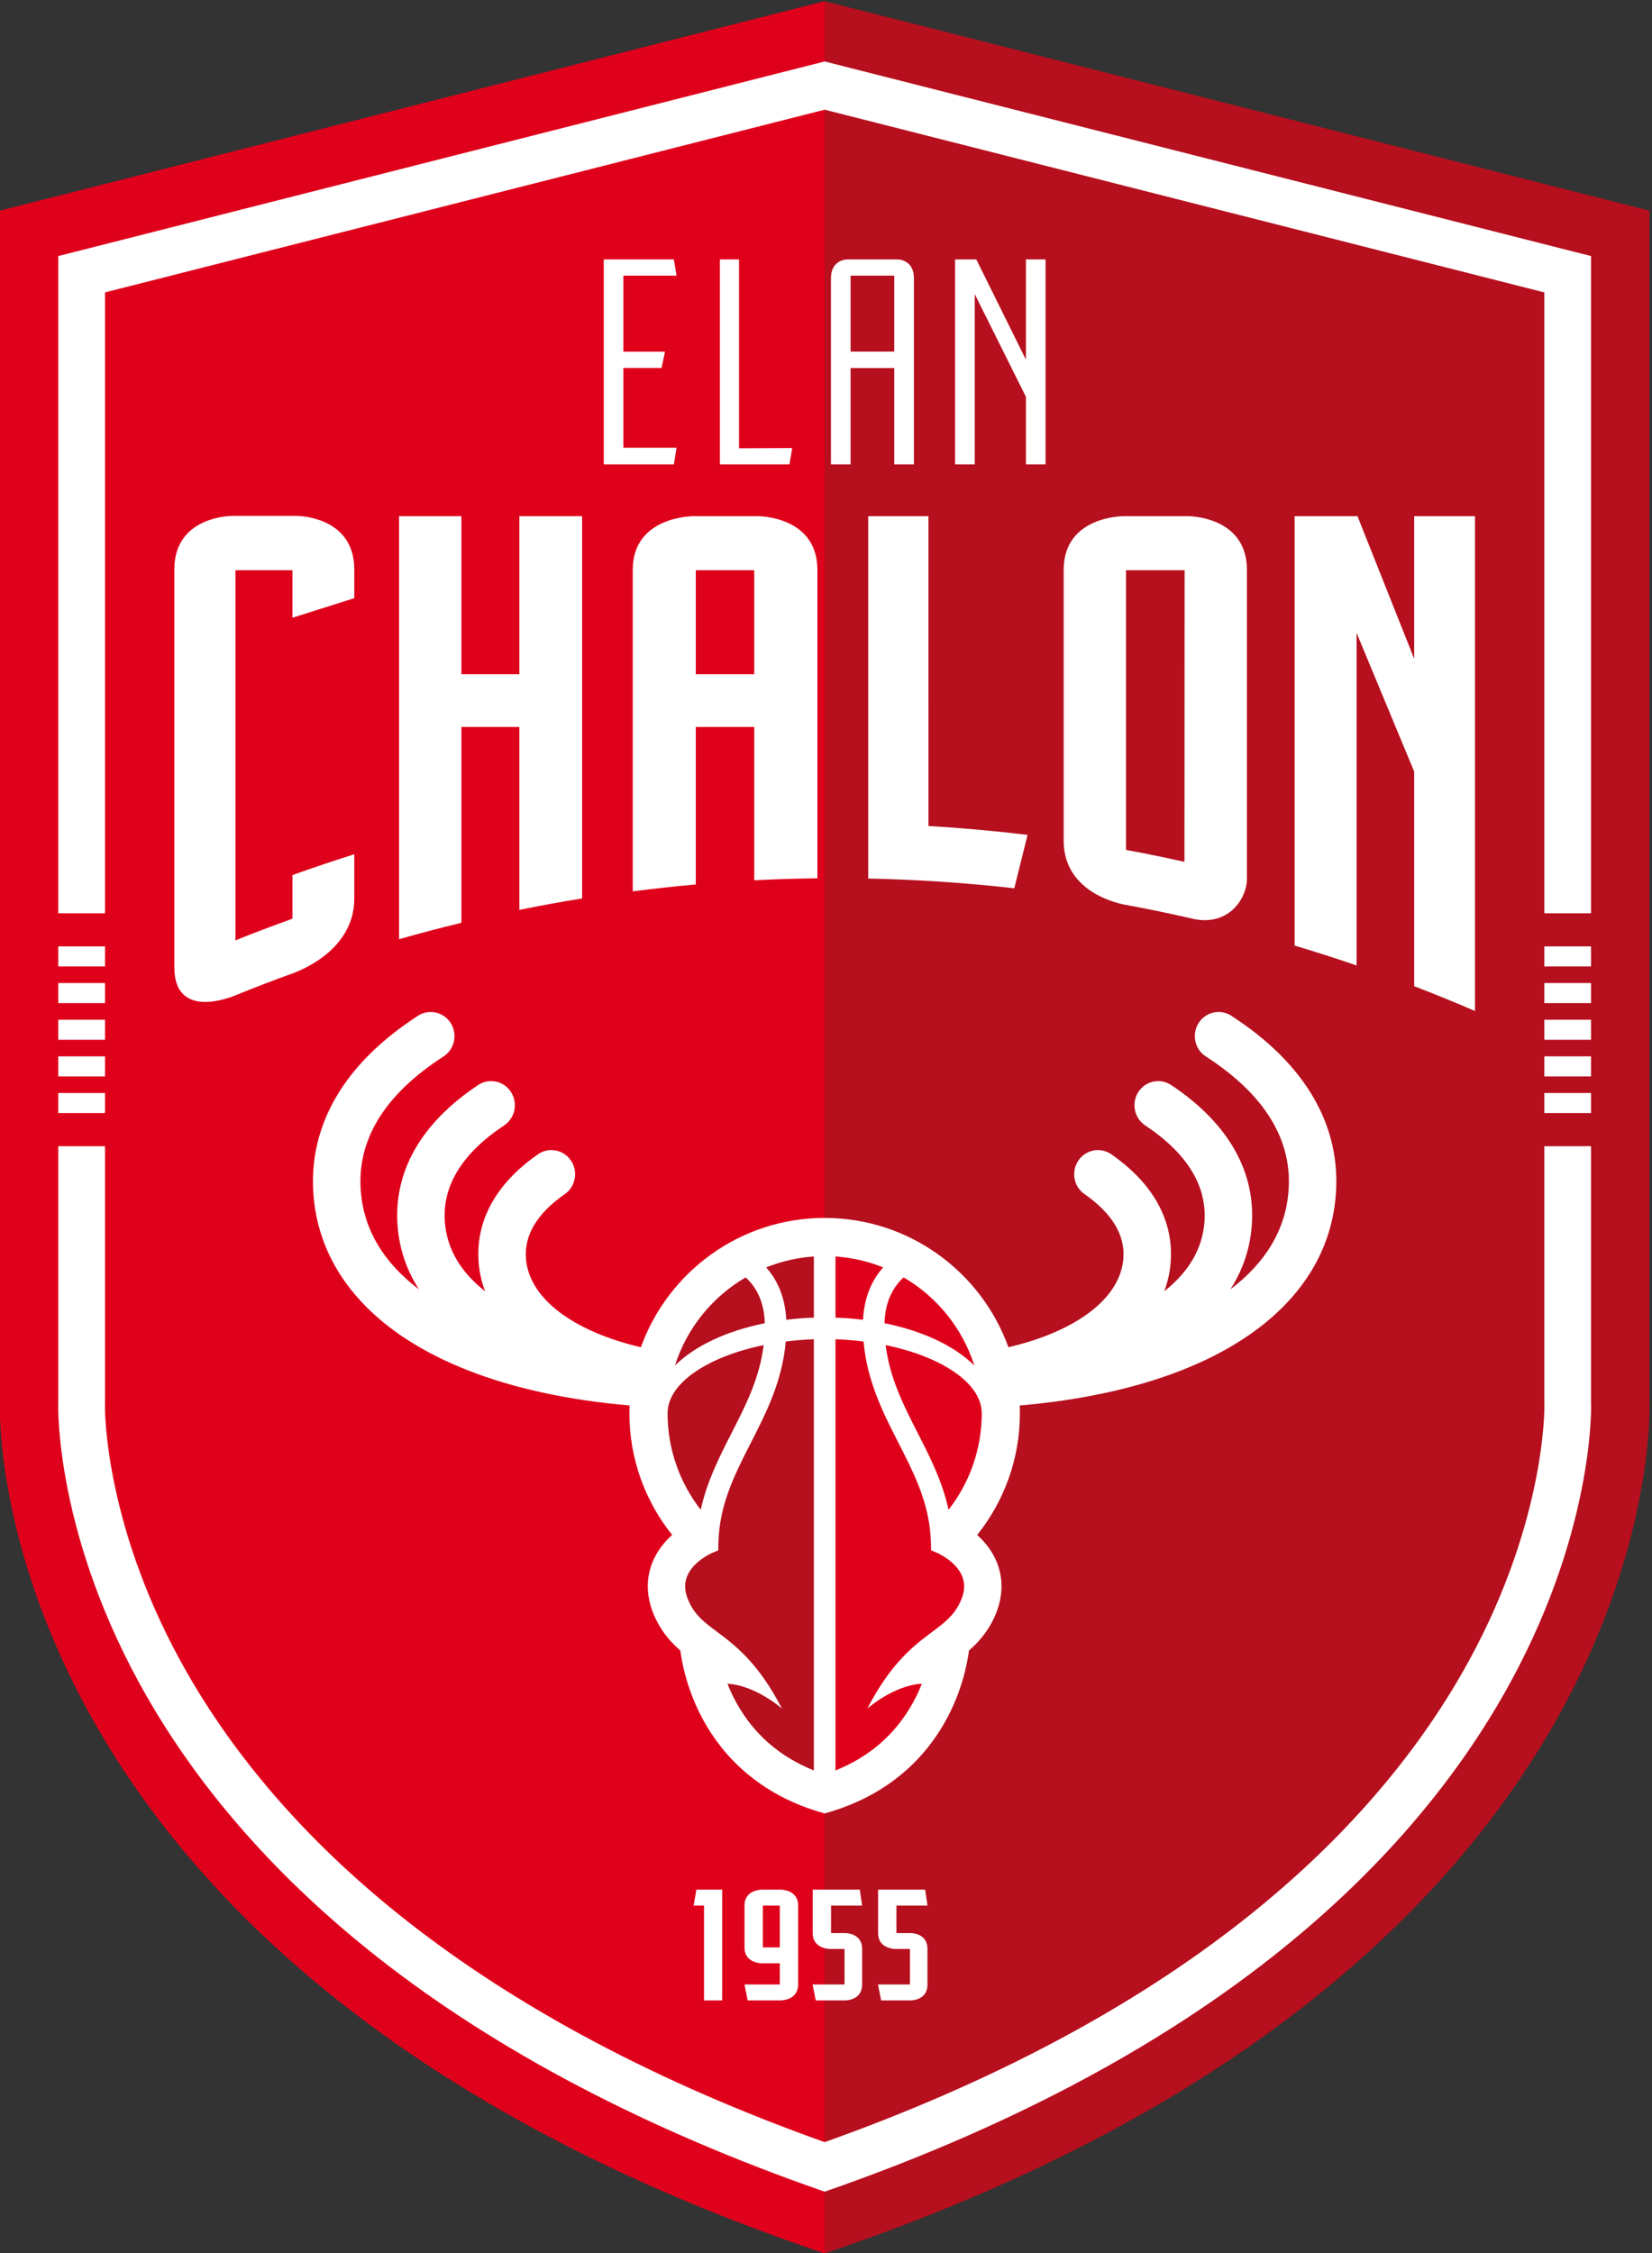
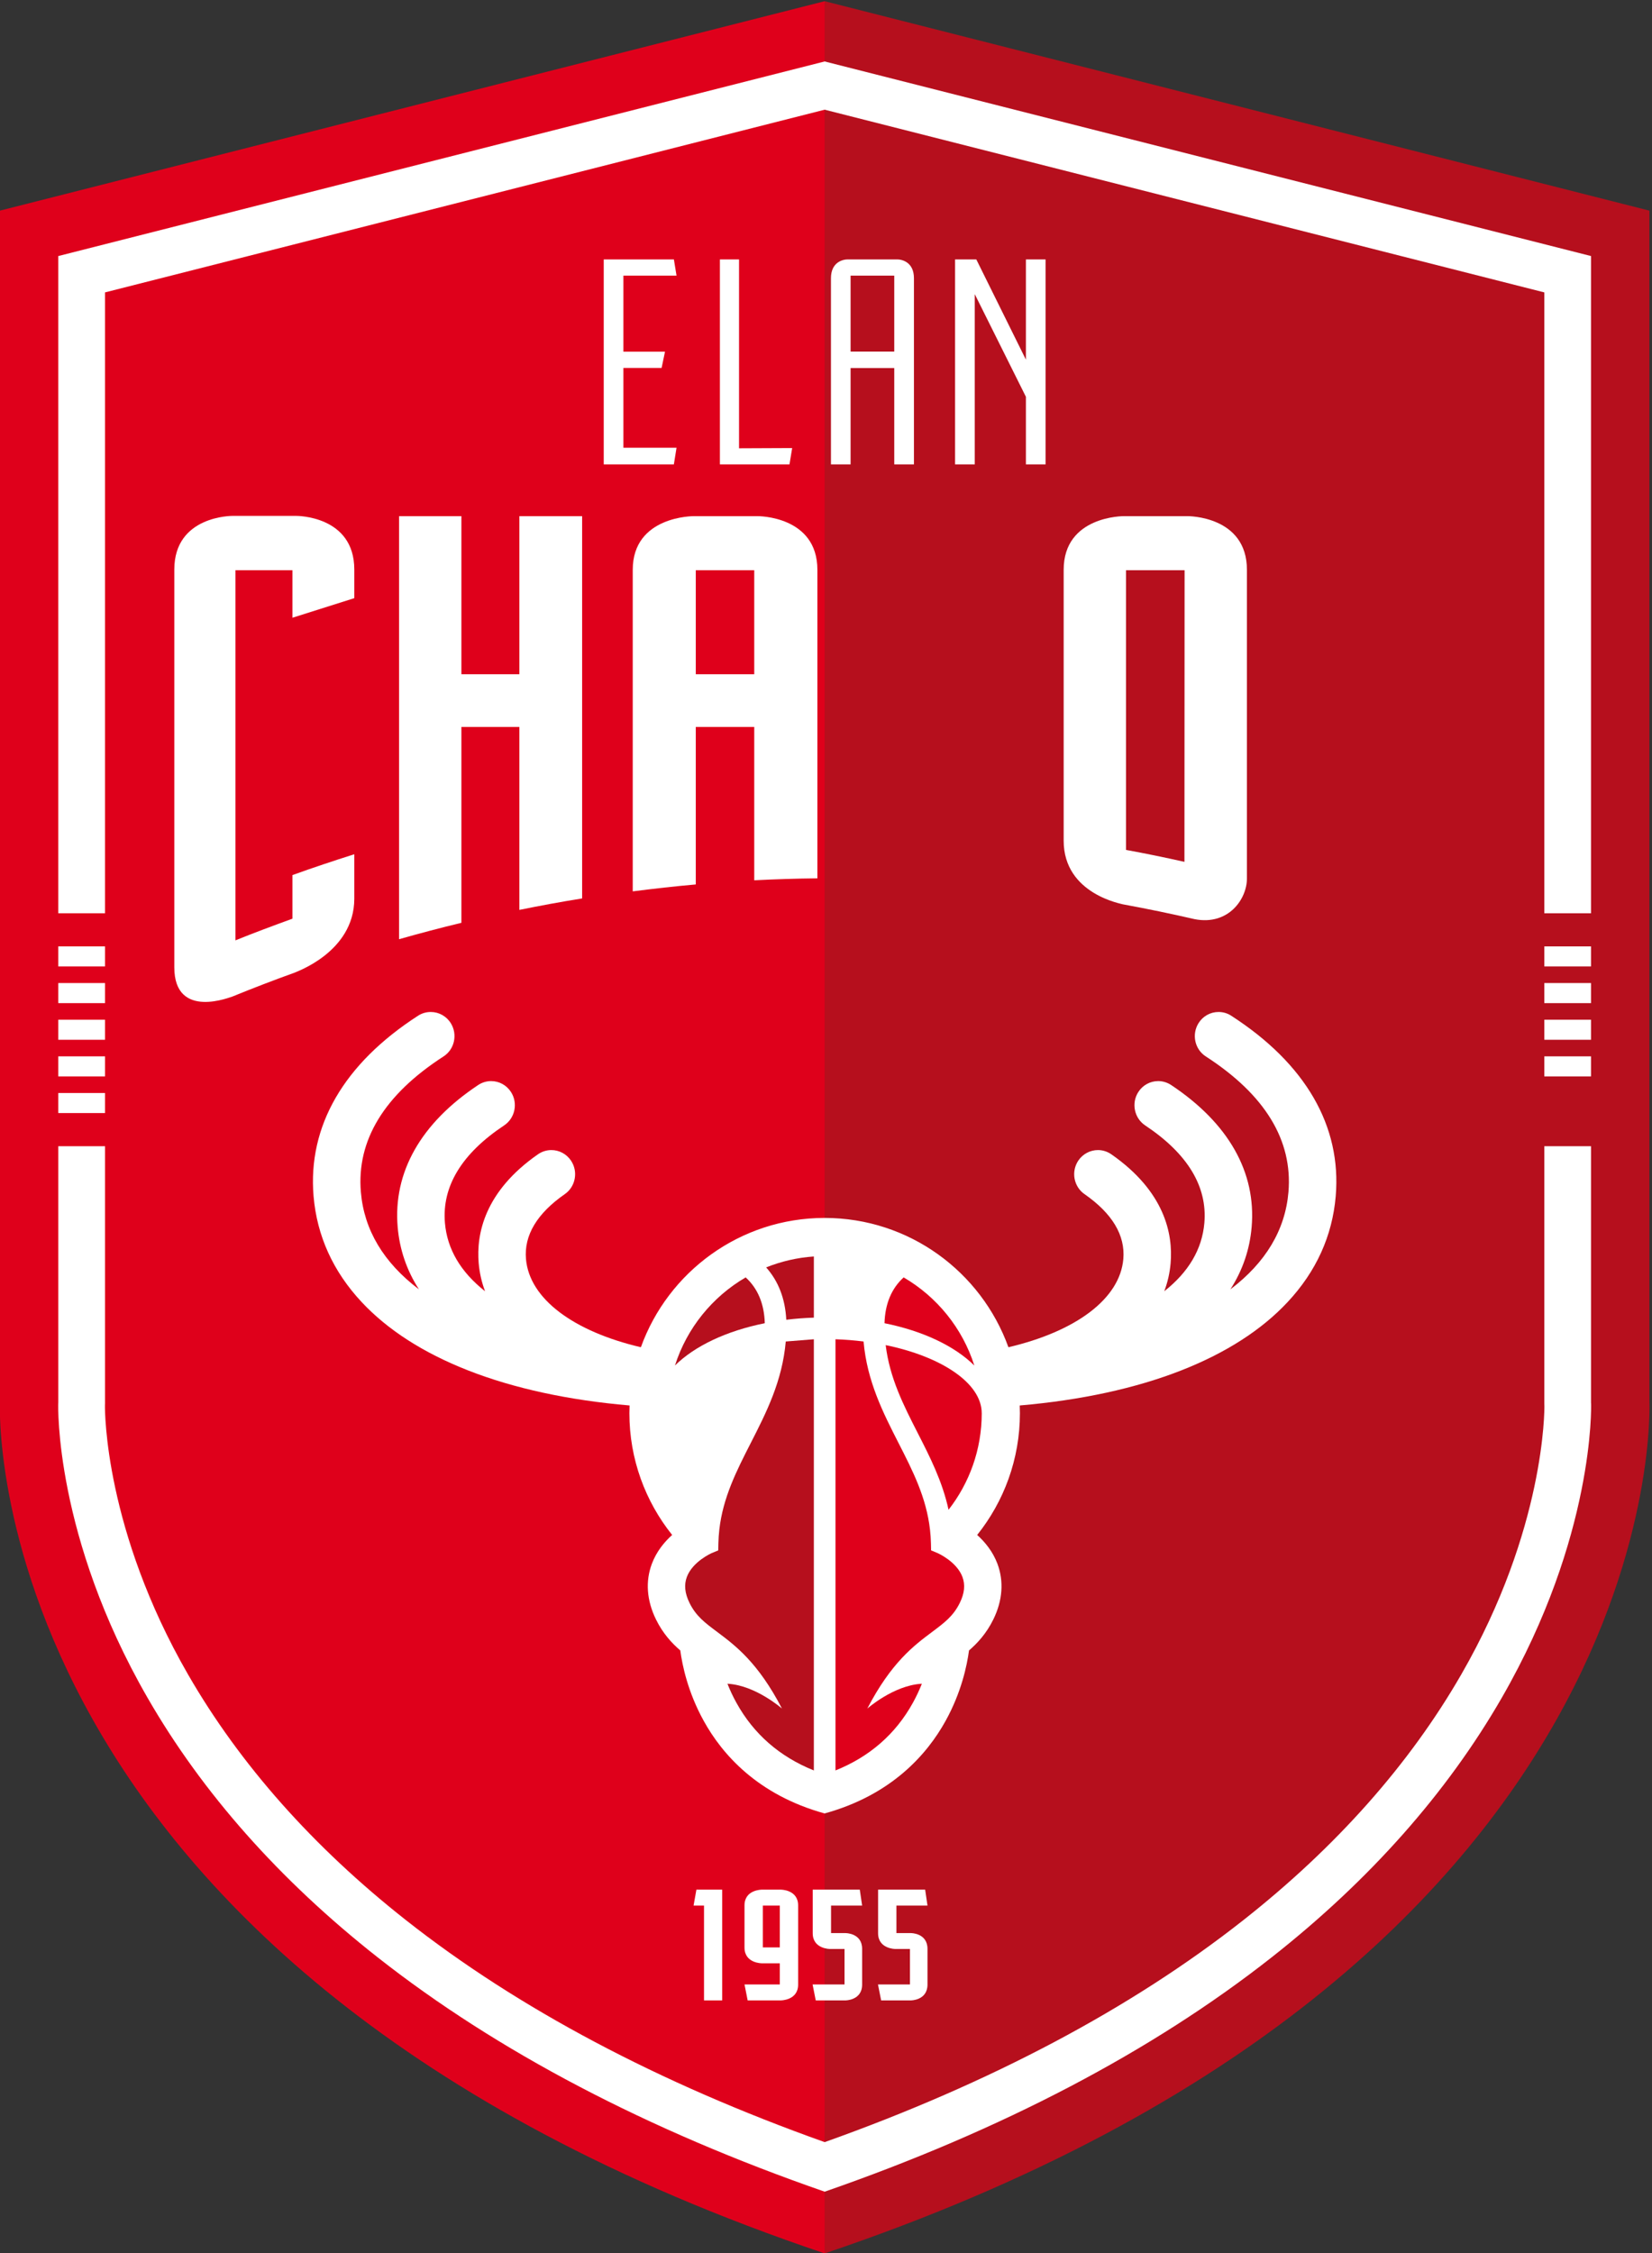
<svg xmlns="http://www.w3.org/2000/svg" viewBox="0 0 440 600" height="600" width="440" xml:space="preserve" version="1.1" id="svg2">
  <rect x="0" y="0" width="440" height="600" fill="#333333" stroke="none" />
  <defs id="defs6" />
  <g transform="matrix(1.25,0,0,-1.25,0,600)" id="g10">
    <g transform="matrix(0.988,0,0,0.988,-118.997,-204.15)" id="g4296">
      <path id="path14" style="fill:#df001b;fill-opacity:1;fill-rule:nonzero;stroke:none" d="m 120.418,647.038 0,-256.729 c 0,0 -5.859,-121.854 177.873,-183.757 l 0,485.648" />
      <path id="path16" style="fill:#b60f1d;fill-opacity:1;fill-rule:nonzero;stroke:none" d="m 476.157,390.309 0,256.729 -177.866,45.162 0,-485.648 c 183.729,61.903 177.866,183.757 177.866,183.757" />
      <g id="g4251">
-         <path d="m 425.427,581.159 0,-30.739 -12.228,30.739 -13.553,0 0,-92.6 c 4.456,-1.333 8.954,-2.761 13.363,-4.285 l 0,71.7 12.418,-29.895 0,-46.274 c 4.361,-1.689 8.812,-3.479 13.119,-5.352 l 0,106.706" style="fill:#ffffff;fill-opacity:1;fill-rule:nonzero;stroke:none" id="path18" />
-         <path d="m 336.648,513.039 c -5.308,0.552 -10.634,0.997 -15.966,1.309 l -0.003,66.811 -12.999,0 0,-78.143 c 10.545,-0.216 21.017,-0.916 31.511,-2.096 l 2.856,11.503 c -1.799,0.222 -3.599,0.425 -5.399,0.616" style="fill:#ffffff;fill-opacity:1;fill-rule:nonzero;stroke:none" id="path20" />
        <path d="m 196.851,563.478 0,6.171 c 0,11.675 -12.516,11.566 -12.516,11.566 l -13.751,0 c 0,0 -12.55,0.109 -12.55,-11.566 l 0,-85.731 c -0.02,-11.605 12.509,-6.272 12.535,-6.342 4.447,1.816 8.923,3.536 13.424,5.155 -0.023,0.07 12.837,4.317 12.858,15.922 l 0,9.605 c -4.44,-1.409 -8.948,-2.907 -13.341,-4.494 l 0,-9.402 c -4.064,-1.48 -8.265,-3.035 -12.291,-4.673 l 0,79.813 12.291,0 0,-10.246" style="fill:#ffffff;fill-opacity:1;fill-rule:nonzero;stroke:none" id="path22" />
        <path d="m 232.453,581.159 0,-34.092 -12.503,0 0,34.092 -13.446,0 0,-91.222 c 4.472,1.27 8.938,2.451 13.446,3.536 l 0,42.237 12.503,0 0,-39.449 c 4.53,0.914 8.971,1.739 13.532,2.468 l 0,82.43" style="fill:#ffffff;fill-opacity:1;fill-rule:nonzero;stroke:none" id="path24" />
        <path d="m 283.105,547.067 -12.608,0 0,22.436 12.608,0 0,-22.436 z m 0.73,34.092 -13.754,0 c 0,0 -13.18,0.108 -13.18,-11.574 l 0,-69.332 c 4.578,0.584 8.999,1.085 13.596,1.492 l 0,33.964 12.608,0 0,-33.069 c 4.593,0.235 9.009,0.375 13.618,0.426 l 0,66.519 c 0,11.682 -12.888,11.574 -12.888,11.574" style="fill:#ffffff;fill-opacity:1;fill-rule:nonzero;stroke:none" id="path26" />
        <path d="m 375.883,506.615 c -4.181,0.945 -8.387,1.803 -12.596,2.577 l 0,60.311 12.627,0 -0.031,-62.888 z m 2.219,-12.361 c 7.329,-1.403 11.265,4.399 11.256,8.78 l 0,66.552 c 0,11.681 -12.789,11.573 -12.789,11.573 l -13.754,0 c 0,0 -12.98,0.108 -12.98,-11.573 l 0,-58.413 c 0.006,-11.605 12.798,-13.643 12.782,-13.719 0.02,0 0.041,-0.007 0.051,-0.007 5.165,-0.945 10.307,-2.013 15.434,-3.193" style="fill:#ffffff;fill-opacity:1;fill-rule:nonzero;stroke:none" id="path28" />
      </g>
      <g id="g4265">
        <path d="m 288.619,272.538 -3.66,0 0,9.021 3.66,0 0,-9.021 z m 0.196,12.455 -4.053,0 c 0,0 -3.758,0.033 -3.758,-3.402 l 0,-9.073 c 0,-3.441 3.758,-3.408 3.758,-3.408 l 3.857,0 0,-4.558 -7.615,0 0.68,-3.442 7.131,0 c 0,0 3.756,-0.025 3.756,3.416 l 0,17.065 c 0,3.435 -3.756,3.402 -3.756,3.402" style="fill:#ffffff;fill-opacity:1;fill-rule:nonzero;stroke:none" id="path30" />
        <path d="m 270.631,284.993 -0.61,-3.434 2.251,0 0,-20.449 3.914,0 0,23.883" style="fill:#ffffff;fill-opacity:1;fill-rule:nonzero;stroke:none" id="path32" />
        <path d="m 302.789,275.624 -3.12,0 0,5.936 6.704,0 -0.505,3.433 -10.154,0 0,-9.389 c 0,-3.435 3.755,-3.41 3.755,-3.41 l 3.107,0 0,-7.642 -6.888,0 0.679,-3.442 6.393,0 c 0,0 3.613,-0.025 3.613,3.416 l 0,7.694 c 0,3.435 -3.584,3.404 -3.584,3.404" style="fill:#ffffff;fill-opacity:1;fill-rule:nonzero;stroke:none" id="path34" />
        <path d="m 316.892,275.624 -3.126,0 0,5.936 6.7,0 -0.502,3.433 -10.153,0 0,-9.389 c 0,-3.435 3.768,-3.41 3.768,-3.41 l 3.101,0 0,-7.642 -6.892,0 0.683,-3.442 6.396,0 c 0,0 3.599,-0.025 3.599,3.416 l 0,7.694 c 0,3.435 -3.574,3.404 -3.574,3.404" style="fill:#ffffff;fill-opacity:1;fill-rule:nonzero;stroke:none" id="path36" />
      </g>
      <g id="g4259">
        <path d="m 341.693,636.524 0,-21.616 -10.7,21.616 -4.578,0 0,-44.204 4.248,0 0,36.707 11.03,-22.131 0,-14.576 4.241,0 0,44.204" style="fill:#ffffff;fill-opacity:1;fill-rule:nonzero;stroke:none" id="path38" />
        <path d="m 275.699,592.32 0,44.204 4.127,0 0,-40.731 11.456,0.05 -0.578,-3.523" style="fill:#ffffff;fill-opacity:1;fill-rule:nonzero;stroke:none" id="path40" />
        <path d="m 250.645,592.32 0,44.204 15.128,0 0.572,-3.498 -11.459,0 0,-16.404 8.971,0 -0.732,-3.505 -8.239,0 0,-17.204 11.459,0 -0.575,-3.593" style="fill:#ffffff;fill-opacity:1;fill-rule:nonzero;stroke:none" id="path42" />
        <path d="m 313.921,636.524 -10.652,0 c -1.083,0 -3.622,-0.597 -3.622,-4.062 l 0,-40.142 4.237,0 0,20.784 9.418,0 0,-20.784 4.244,0 0,40.142 c 0,3.465 -2.546,4.062 -3.625,4.062 m -0.619,-19.884 -9.418,0 0,16.386 9.418,0" style="fill:#ffffff;fill-opacity:1;fill-rule:nonzero;stroke:none" id="path44" />
      </g>
      <g id="g4282">
        <path d="m 453.493,445.3 0,-55.529 0.016,-0.451 c 0.012,-0.725 0.187,-26.493 -17.918,-57.913 -11.174,-19.406 -27.01,-37.246 -47.063,-53.035 -24.13,-19.008 -54.476,-35.088 -90.237,-47.824 -35.768,12.736 -66.113,28.816 -90.244,47.824 -20.052,15.789 -35.882,33.629 -47.062,53.035 -17.909,31.09 -17.929,56.635 -17.909,58.008 l 0.016,0.483 -0.003,0.474 0,54.928 -10.075,0 0,-55.232 -0.013,-0.305 c -0.013,-0.279 -0.822,-28.543 19.255,-63.389 11.814,-20.519 28.495,-39.33 49.556,-55.918 25.762,-20.291 58.213,-37.304 96.479,-50.592 38.265,13.288 70.71,30.301 96.472,50.592 21.064,16.588 37.736,35.399 49.56,55.918 20.077,34.846 19.264,63.11 19.258,63.332 l -0.016,0.299 0,55.295" style="fill:#ffffff;fill-opacity:1;fill-rule:nonzero;stroke:none" id="path46" />
        <path d="m 143.089,629.408 155.202,39.398 155.202,-39.398 0,-133.878 10.073,0 0,141.718 -165.275,41.958 -165.277,-41.958 0,-141.718 10.075,0" style="fill:#ffffff;fill-opacity:1;fill-rule:nonzero;stroke:none" id="path48" />
        <path d="m 453.493,484.064 10.072,0 0,4.324 -10.072,0 0,-4.324 z" style="fill:#ffffff;fill-opacity:1;fill-rule:nonzero;stroke:none" id="path50" />
        <path d="m 453.493,476.154 10.072,0 0,4.33 -10.072,0 0,-4.33 z" style="fill:#ffffff;fill-opacity:1;fill-rule:nonzero;stroke:none" id="path52" />
        <path d="m 453.493,460.353 10.072,0 0,4.323 -10.072,0 0,-4.323 z" style="fill:#ffffff;fill-opacity:1;fill-rule:nonzero;stroke:none" id="path54" />
-         <path d="m 453.493,452.449 10.072,0 0,4.323 -10.072,0 0,-4.323 z" style="fill:#ffffff;fill-opacity:1;fill-rule:nonzero;stroke:none" id="path56" />
        <path d="m 453.493,468.251 10.072,0 0,4.329 -10.072,0 0,-4.329 z" style="fill:#ffffff;fill-opacity:1;fill-rule:nonzero;stroke:none" id="path58" />
        <path d="m 133.014,452.449 10.075,0 0,4.323 -10.075,0 0,-4.323 z" style="fill:#ffffff;fill-opacity:1;fill-rule:nonzero;stroke:none" id="path60" />
        <path d="m 133.014,460.353 10.075,0 0,4.323 -10.075,0 0,-4.323 z" style="fill:#ffffff;fill-opacity:1;fill-rule:nonzero;stroke:none" id="path62" />
        <path d="m 133.014,484.064 10.075,0 0,4.324 -10.075,0 0,-4.324 z" style="fill:#ffffff;fill-opacity:1;fill-rule:nonzero;stroke:none" id="path64" />
        <path d="m 133.014,468.25 10.075,0 0,4.329 -10.075,0 0,-4.329 z" style="fill:#ffffff;fill-opacity:1;fill-rule:nonzero;stroke:none" id="path66" />
        <path d="m 133.014,476.154 10.075,0 0,4.33 -10.075,0 0,-4.33 z" style="fill:#ffffff;fill-opacity:1;fill-rule:nonzero;stroke:none" id="path68" />
      </g>
      <g id="g4271">
        <path d="m 385.973,473.437 c -0.814,0.533 -1.761,0.807 -2.735,0.807 -1.762,0 -3.377,-0.903 -4.321,-2.413 -1.513,-2.432 -0.805,-5.651 1.584,-7.18 12.763,-8.247 18.757,-18.082 17.811,-29.242 -0.692,-8.158 -4.901,-15.199 -12.519,-20.969 2.634,4.088 4.171,8.59 4.583,13.428 1.007,11.82 -4.996,22.41 -17.359,30.625 -0.839,0.551 -1.807,0.85 -2.791,0.85 -1.739,0 -3.346,-0.883 -4.294,-2.361 -1.54,-2.4 -0.873,-5.632 1.485,-7.199 9.136,-6.077 13.429,-13.149 12.763,-21.014 -0.478,-5.651 -3.384,-10.596 -8.65,-14.741 0.737,1.942 1.195,3.967 1.373,6.063 0.529,6.271 -1.255,15.439 -12.796,23.471 -0.852,0.589 -1.848,0.906 -2.877,0.906 -1.694,0 -3.275,-0.85 -4.234,-2.266 -0.768,-1.148 -1.053,-2.533 -0.807,-3.898 0.259,-1.366 1.016,-2.559 2.147,-3.338 5.987,-4.166 8.799,-8.869 8.367,-13.981 -0.736,-8.666 -10.374,-15.656 -24.782,-19.033 -5.85,16.246 -21.403,27.883 -39.636,27.883 -18.227,0 -33.784,-11.643 -39.627,-27.883 -14.406,3.377 -24.042,10.367 -24.782,19.033 -0.435,5.112 2.384,9.815 8.37,13.981 1.127,0.779 1.889,1.972 2.14,3.338 0.253,1.365 -0.038,2.75 -0.807,3.898 -0.949,1.416 -2.533,2.266 -4.227,2.266 -1.035,0 -2.032,-0.317 -2.883,-0.906 -11.541,-8.032 -13.323,-17.2 -12.792,-23.471 0.184,-2.096 0.635,-4.121 1.374,-6.063 -5.265,4.145 -8.174,9.09 -8.653,14.741 -0.669,7.865 3.622,14.937 12.764,21.014 2.361,1.567 3.029,4.799 1.486,7.199 -0.946,1.478 -2.552,2.361 -4.293,2.361 -0.989,0 -1.957,-0.299 -2.789,-0.85 -12.361,-8.215 -18.366,-18.805 -17.361,-30.625 0.414,-4.838 1.95,-9.34 4.584,-13.428 -7.625,5.77 -11.827,12.811 -12.519,20.969 -0.949,11.16 5.044,20.995 17.814,29.242 2.387,1.529 3.092,4.748 1.578,7.18 -0.943,1.51 -2.562,2.413 -4.327,2.413 -0.965,0 -1.914,-0.274 -2.733,-0.807 -16.024,-10.342 -23.81,-23.807 -22.534,-38.922 0.73,-8.559 4.212,-16.227 10.361,-22.811 5.6,-6 13.307,-10.957 22.912,-14.728 9.904,-3.899 21.78,-6.457 34.878,-7.581 -0.021,-0.552 -0.039,-1.105 -0.039,-1.664 0,-9.921 3.455,-19.05 9.22,-26.257 -1.693,-1.524 -3.379,-3.567 -4.371,-6.209 -1.419,-3.77 -1.115,-7.916 0.873,-11.985 1.51,-3.074 3.427,-5.131 5.257,-6.711 0.424,-3.193 1.639,-9.021 5.046,-15.174 3.958,-7.179 11.615,-15.978 26.08,-19.972 14.474,3.994 22.129,12.793 26.095,19.972 3.406,6.153 4.618,11.981 5.043,15.174 1.825,1.58 3.747,3.637 5.257,6.711 1.991,4.069 2.286,8.215 0.871,11.985 -0.994,2.642 -2.68,4.685 -4.365,6.209 5.762,7.207 9.215,16.336 9.215,26.257 0,0.559 -0.016,1.112 -0.038,1.664 13.1,1.124 24.967,3.682 34.882,7.581 9.599,3.771 17.306,8.728 22.901,14.728 6.152,6.584 9.632,14.252 10.362,22.811 1.288,15.115 -6.504,28.58 -22.535,38.922" style="fill:#ffffff;fill-opacity:1;fill-rule:nonzero;stroke:none" id="path70" />
        <path d="m 281.255,417.011 c -7.184,-4.184 -12.682,-10.932 -15.246,-18.994 4.253,4.203 11.078,7.447 19.369,9.117 -0.12,4.176 -1.508,7.496 -4.123,9.877" style="fill:#b60f1d;fill-opacity:1;fill-rule:nonzero;stroke:none" id="path72" />
        <path d="m 311.197,407.134 c 8.291,-1.67 15.122,-4.922 19.369,-9.123 -2.557,8.062 -8.062,14.816 -15.242,19 -2.616,-2.381 -4.006,-5.701 -4.127,-9.877" style="fill:#df001b;fill-opacity:1;fill-rule:nonzero;stroke:none" id="path74" />
        <path d="m 325.009,366.909 c 4.485,5.744 7.158,12.969 7.158,20.816 l -0.004,0.006 c 0,6.477 -8.675,12.203 -20.712,14.678 0.87,-7.117 3.826,-12.912 6.93,-18.994 2.619,-5.123 5.298,-10.387 6.628,-16.506" style="fill:#df001b;fill-opacity:1;fill-rule:nonzero;stroke:none" id="path76" />
-         <path d="m 285.127,402.409 c -12.043,-2.475 -20.712,-8.201 -20.712,-14.678 0,-7.853 2.67,-15.078 7.149,-20.822 1.339,6.119 4.018,11.383 6.634,16.506 3.108,6.082 6.063,11.877 6.929,18.994" style="fill:#b60f1d;fill-opacity:1;fill-rule:nonzero;stroke:none" id="path78" />
-         <path d="m 306.566,407.876 c 0.238,4.533 1.691,8.316 4.343,11.293 -3.216,1.289 -6.675,2.109 -10.284,2.355 l 0,-13.191 c 2.027,-0.07 4.02,-0.217 5.941,-0.457" style="fill:#df001b;fill-opacity:1;fill-rule:nonzero;stroke:none" id="path80" />
        <path d="m 295.961,421.525 c -3.618,-0.246 -7.072,-1.066 -10.291,-2.355 2.653,-2.977 4.107,-6.761 4.343,-11.293 1.927,0.239 3.91,0.391 5.948,0.457" style="fill:#b60f1d;fill-opacity:1;fill-rule:nonzero;stroke:none" id="path82" />
-         <path d="m 289.902,403.19 c -0.753,-8.576 -4.204,-15.331 -7.553,-21.895 -3.072,-6.018 -5.993,-11.75 -6.779,-18.691 -0.107,-0.959 -0.175,-1.934 -0.2,-2.945 l -0.03,-1.512 -1.402,-0.584 c -0.045,-0.018 -4.108,-1.802 -5.365,-5.136 -0.635,-1.693 -0.45,-3.53 0.568,-5.598 1.388,-2.832 3.293,-4.259 5.927,-6.229 3.945,-2.953 8.859,-6.621 14.018,-16.562 0,0 -5.62,4.957 -11.606,5.343 -0.053,0 -0.101,0.008 -0.151,0.008 0.519,-1.314 1.151,-2.699 1.928,-4.094 3.734,-6.763 9.336,-11.638 16.704,-14.597 l 0,92.974 c -2.07,-0.07 -4.102,-0.234 -6.059,-0.482" style="fill:#b60f1d;fill-opacity:1;fill-rule:nonzero;stroke:none" id="path84" />
+         <path d="m 289.902,403.19 c -0.753,-8.576 -4.204,-15.331 -7.553,-21.895 -3.072,-6.018 -5.993,-11.75 -6.779,-18.691 -0.107,-0.959 -0.175,-1.934 -0.2,-2.945 l -0.03,-1.512 -1.402,-0.584 c -0.045,-0.018 -4.108,-1.802 -5.365,-5.136 -0.635,-1.693 -0.45,-3.53 0.568,-5.598 1.388,-2.832 3.293,-4.259 5.927,-6.229 3.945,-2.953 8.859,-6.621 14.018,-16.562 0,0 -5.62,4.957 -11.606,5.343 -0.053,0 -0.101,0.008 -0.151,0.008 0.519,-1.314 1.151,-2.699 1.928,-4.094 3.734,-6.763 9.336,-11.638 16.704,-14.597 l 0,92.974 " style="fill:#b60f1d;fill-opacity:1;fill-rule:nonzero;stroke:none" id="path84" />
        <path d="m 328.002,352.427 c -1.251,3.334 -5.32,5.117 -5.358,5.137 l -1.4,0.584 -0.032,1.511 c -0.025,1.01 -0.092,1.987 -0.203,2.946 -0.784,6.939 -3.707,12.672 -6.783,18.689 -3.346,6.565 -6.793,13.321 -7.545,21.897 -1.965,0.248 -3.991,0.412 -6.057,0.482 l 0,-92.975 c 7.364,2.959 12.964,7.834 16.7,14.596 0.775,1.397 1.406,2.781 1.93,4.096 -0.058,0 -0.102,-0.008 -0.152,-0.008 -5.994,-0.387 -11.612,-5.344 -11.612,-5.344 5.161,9.942 10.075,13.61 14.024,16.563 2.628,1.969 4.533,3.396 5.923,6.228 1.016,2.069 1.2,3.905 0.565,5.598" style="fill:#df001b;fill-opacity:1;fill-rule:nonzero;stroke:none" id="path86" />
      </g>
    </g>
  </g>
</svg>